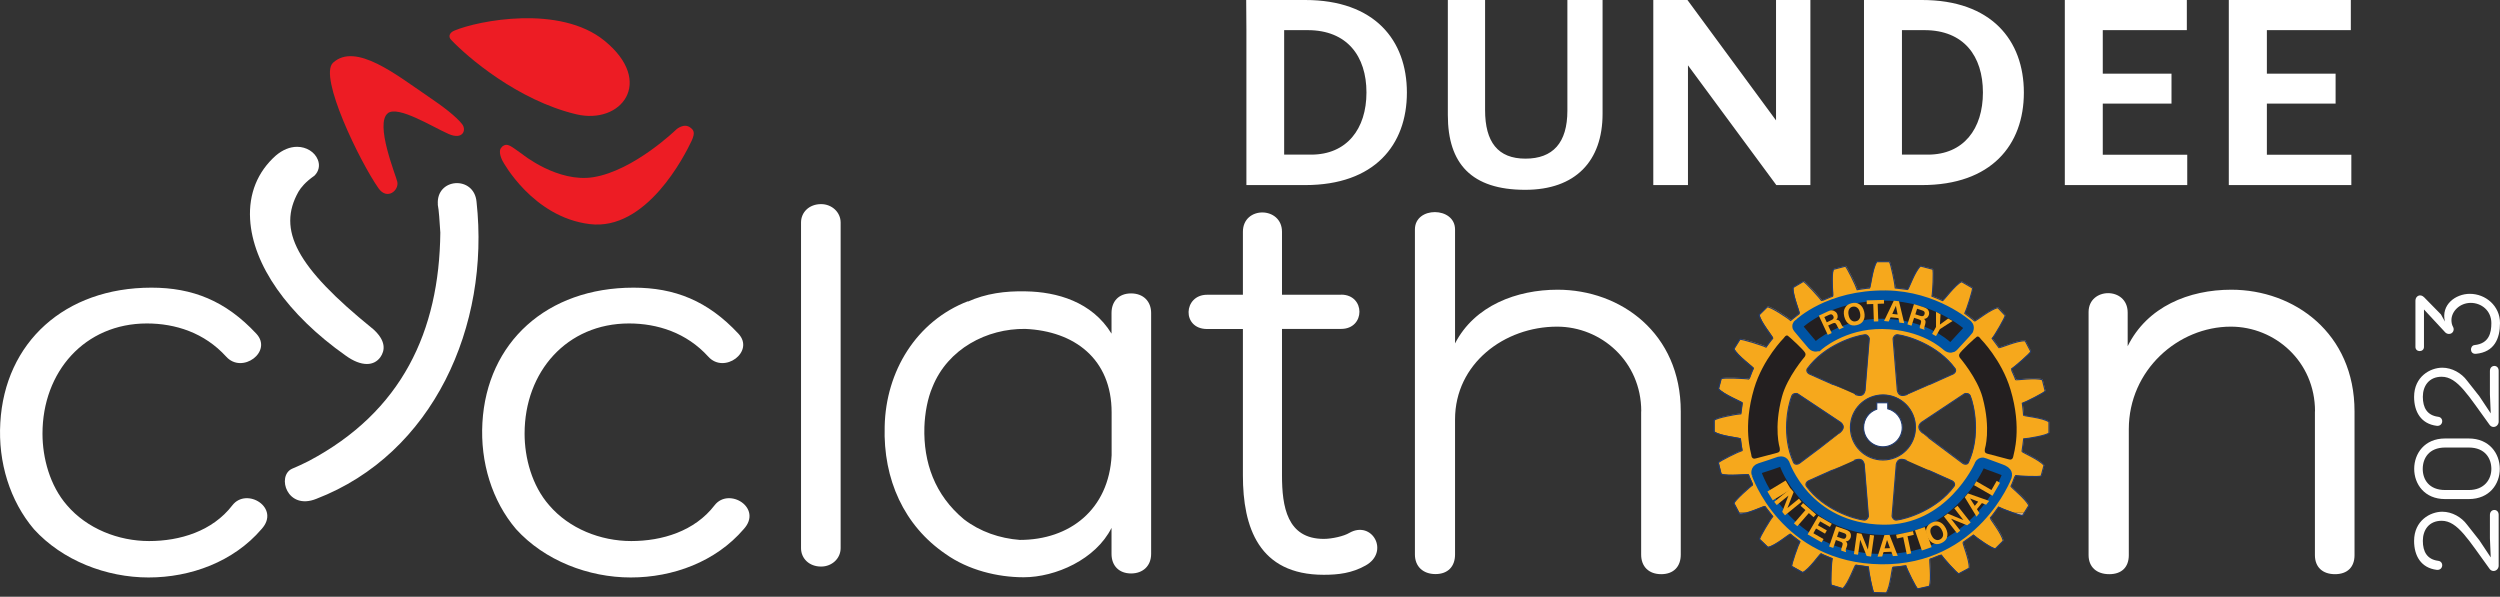
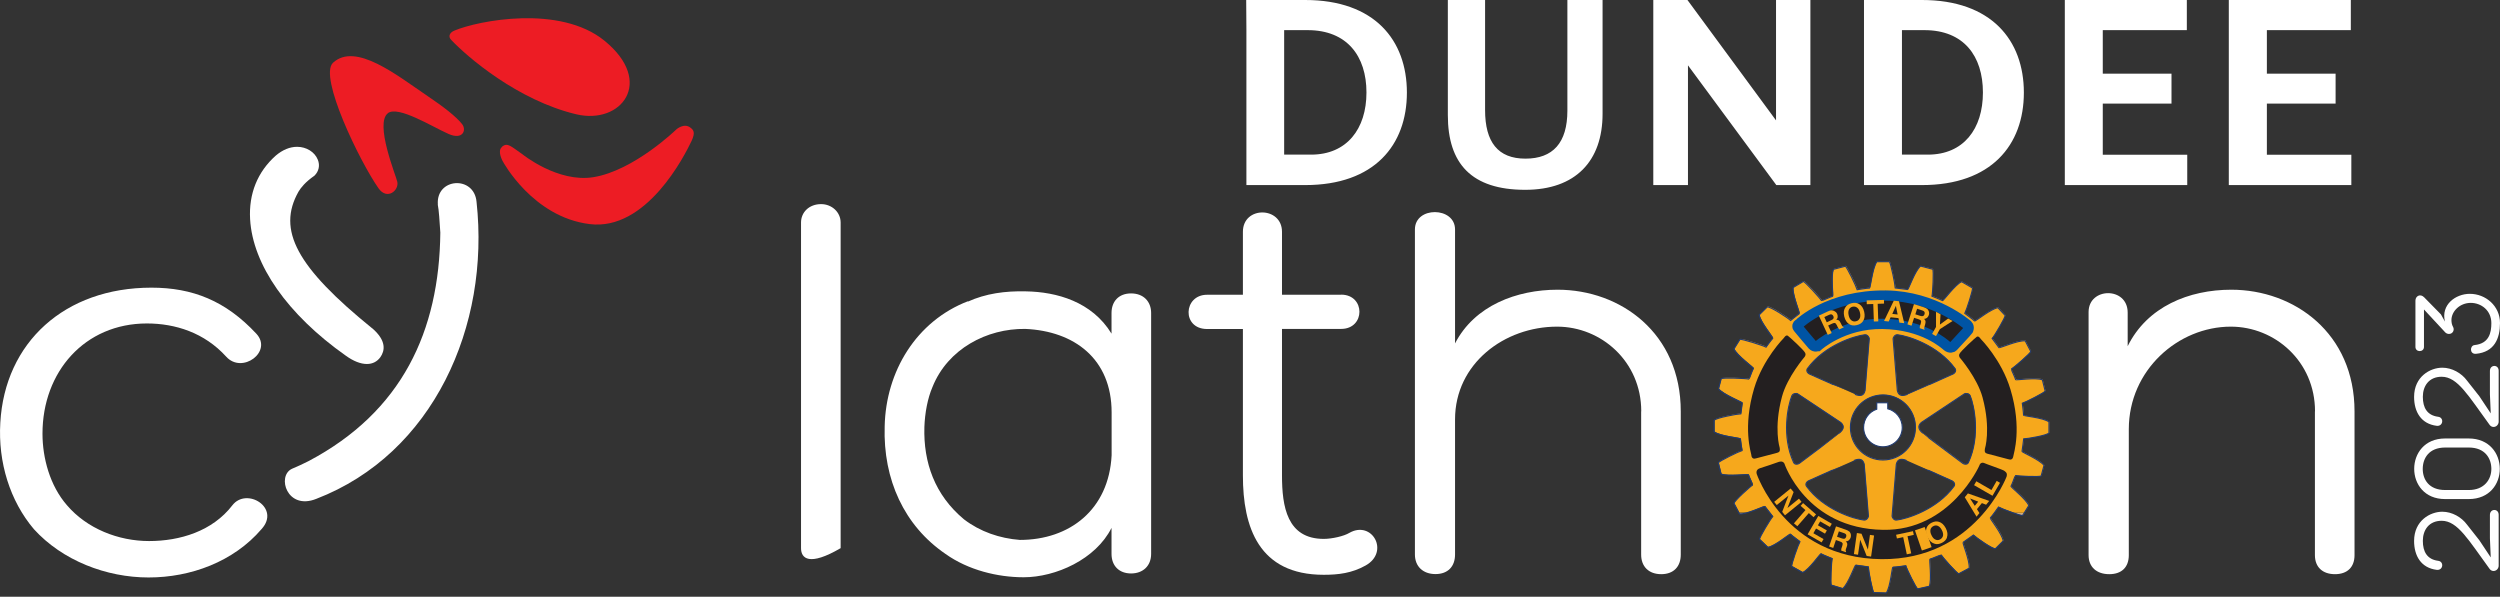
<svg xmlns="http://www.w3.org/2000/svg" width="243px" height="58px" viewBox="0 0 243 58" version="1.1">
  <rect x="0" y="0" width="243" height="58" fill="#333333" stroke="none" />
  <title>dc2023-logo-revese</title>
  <desc>Created with Sketch.</desc>
  <g id="Page-1" stroke="none" stroke-width="1" fill="none" fill-rule="evenodd">
    <g id="dc2023-logo-revese">
      <path d="M242.02,52.32 L242.02,50.05 C242.02,49.42 242.87,49.4 242.87,50.04 L242.87,55.02 C242.84,55.31 242.62,55.5 242.37,55.5 C242.24,55.5 242.1,55.44 242,55.31 C239.94,52.5 238.89,50.62 237.33,50.62 C236.1,50.62 235.5,51.51 235.5,52.57 C235.5,53.63 235.92,54.37 236.98,54.51 C237.58,54.57 237.49,55.46 236.85,55.39 C235.32,55.2 234.65,54.02 234.65,52.58 C234.65,50.6 236.22,49.74 237.39,49.74 C238.34,49.74 239.26,50.27 239.79,50.99 L240.99,52.51 L242.1,54.18 L242.02,52.32 Z" id="Path" fill="#FFFFFF" />
      <path d="M234.66,45.57 C234.66,44.09 235.66,42.62 237.66,42.62 L239.96,42.62 C241.97,42.62 242.98,44.09 242.98,45.57 C242.98,47.05 241.98,48.51 239.96,48.51 L237.66,48.51 C235.66,48.51 234.66,47.05 234.66,45.57 Z M235.49,45.58 C235.49,46.61 236.1,47.63 237.67,47.63 L239.97,47.63 C241.47,47.63 242.16,46.6 242.16,45.58 C242.16,44.56 241.55,43.5 239.97,43.5 L237.67,43.5 C236.1,43.5 235.49,44.54 235.49,45.58 Z" id="Shape" fill="#FFFFFF" fill-rule="nonzero" />
      <path d="M242.02,38.32 L242.02,36.05 C242.02,35.42 242.87,35.4 242.87,36.04 L242.87,41.02 C242.84,41.31 242.62,41.5 242.37,41.5 C242.24,41.5 242.1,41.44 242,41.31 C239.94,38.5 238.89,36.62 237.33,36.62 C236.1,36.62 235.5,37.51 235.5,38.57 C235.5,39.63 235.92,40.37 236.98,40.51 C237.58,40.57 237.49,41.46 236.85,41.39 C235.32,41.2 234.65,40.02 234.65,38.58 C234.65,36.6 236.22,35.74 237.39,35.74 C238.34,35.74 239.26,36.27 239.79,36.99 L240.99,38.51 L242.1,40.18 L242.02,38.32 Z" id="Path" fill="#FFFFFF" />
      <path d="M242.16,31.41 C242.16,30.17 241.17,29.44 240.16,29.44 C239.1,29.44 238.29,30.25 238.28,31.1 C238.28,31.34 238.32,31.57 238.43,31.76 C238.61,32.06 238.42,32.46 238.04,32.46 C237.93,32.46 237.77,32.41 237.68,32.31 L235.61,30.08 L235.61,33.72 C235.61,34.26 234.78,34.26 234.78,33.72 L234.78,29.22 C234.78,28.78 235.25,28.51 235.63,28.9 L237.26,30.56 L237.65,31.26 C237.24,29.62 238.68,28.56 240.07,28.56 C241.6,28.56 243,29.73 243,31.4 C243,32.91 242.45,34.22 240.67,34.39 C240.03,34.45 240.05,33.59 240.53,33.54 C241.94,33.39 242.16,32.35 242.16,31.41 Z" id="Path" fill="#FFFFFF" />
      <path d="M169.79,49.85 L169.05,49.85 L169.1,49.94 C169.28,49.96 169.52,49.92 169.79,49.85" id="Path" fill="#D1AD7E" />
      <path d="M196.64,50.08 L196.78,49.85 L195.76,49.85 C196.2,50.01 196.59,50.12 196.64,50.08" id="Path" fill="#D1AD7E" />
      <path d="M183.03,43.43 C184.07,43.43 184.91,42.59 184.91,41.55 C184.91,40.67 184.31,39.93 183.5,39.73 L183.5,39.15 L182.43,39.15 L182.43,39.77 C181.69,40.02 181.15,40.72 181.15,41.55 C181.15,42.59 181.99,43.43 183.03,43.43" id="Path" fill="#FFFFFF" />
      <path d="M184.35,50.54 C184.07,50.57 183.91,50.24 183.92,50.16 L183.95,49.85 L184.33,45.12 C184.46,44.59 184.81,44.55 185.32,44.75 C185.33,44.74 189.59,46.66 189.62,46.67 C189.96,46.78 190.09,47.05 189.95,47.25 C189.04,48.5 187.75,49.33 186.6,49.85 C185.65,50.28 184.81,50.49 184.36,50.54 L184.35,50.54 Z M181.18,50.54 C180.73,50.49 179.89,50.28 178.94,49.85 C177.8,49.33 176.51,48.5 175.6,47.25 C175.46,47.05 175.59,46.79 175.93,46.67 C175.95,46.67 180.22,44.74 180.23,44.75 C180.74,44.55 181.09,44.59 181.22,45.12 L181.6,49.85 L181.63,50.16 C181.63,50.24 181.47,50.57 181.2,50.54 L181.18,50.54 Z M174.2,38.46 C174.31,38.2 174.68,38.22 174.74,38.26 L178.95,41.06 C179.35,41.43 179.21,41.76 178.79,42.1 C178.79,42.12 175.05,44.91 175.03,44.93 C174.76,45.17 174.47,45.16 174.36,44.93 C173.17,42.37 173.81,39.37 174.19,38.45 L174.2,38.46 Z M175.7,35.82 C177.36,33.54 180.3,32.64 181.28,32.53 C181.56,32.5 181.72,32.83 181.71,32.91 L181.3,37.95 C181.17,38.48 180.82,38.52 180.32,38.32 C180.31,38.33 176.05,36.41 176.02,36.4 C175.68,36.29 175.55,36.02 175.69,35.82 L175.7,35.82 Z M183.04,38.37 C184.79,38.37 186.2,39.79 186.2,41.53 C186.2,43.27 184.79,44.69 183.04,44.69 C181.29,44.69 179.88,43.28 179.88,41.53 C179.88,39.78 181.3,38.37 183.04,38.37 Z M184.46,32.53 C185.44,32.64 188.38,33.54 190.05,35.82 C190.19,36.02 190.06,36.28 189.72,36.4 C189.69,36.4 185.43,38.33 185.42,38.32 C184.92,38.52 184.56,38.48 184.44,37.95 L184.03,32.91 C184.03,32.83 184.18,32.5 184.46,32.53 Z M190.98,38.25 C191.04,38.21 191.41,38.19 191.52,38.45 C191.9,39.37 192.54,42.37 191.35,44.93 C191.25,45.15 190.95,45.17 190.69,44.93 C190.67,44.91 186.92,42.12 186.93,42.1 C186.51,41.76 186.37,41.43 186.77,41.06 L190.98,38.26 L190.98,38.25 Z M196.73,40.32 C196.73,40.09 196.6,39.17 196.6,39.16 C196.87,39.09 198.8,38.12 198.82,37.97 L198.55,36.88 C197.91,36.62 195.96,36.94 195.94,36.86 C195.9,36.69 195.5,35.86 195.52,35.84 C195.76,35.7 197.43,34.26 197.41,34.12 L196.87,33.09 C196.19,33.01 194.37,33.82 194.32,33.75 C194.22,33.6 193.65,32.86 193.66,32.86 C193.86,32.66 194.98,30.76 194.92,30.62 L194.22,29.87 C193.54,29.97 192.01,31.22 191.95,31.16 C191.79,31 190.99,30.42 191,30.42 C191.14,30.18 191.83,28.07 191.74,27.96 L190.69,27.35 C190.06,27.62 188.9,29.23 188.83,29.19 C188.68,29.09 187.81,28.76 187.81,28.76 C187.88,28.49 188,26.23 187.88,26.14 L186.7,25.84 C186.16,26.27 185.53,28.14 185.45,28.12 C185.27,28.09 184.25,27.98 184.25,27.97 C184.25,27.69 183.8,25.47 183.67,25.42 L182.46,25.42 C182.04,25.97 181.84,27.96 181.75,27.96 C181.53,27.96 180.57,28.13 180.56,28.12 C180.49,27.85 179.54,25.86 179.4,25.84 L178.25,26.14 C177.98,26.78 178.25,28.75 178.17,28.76 C177.99,28.8 177.12,29.21 177.1,29.19 C176.96,28.95 175.47,27.3 175.32,27.32 L174.33,27.91 C174.24,28.59 175,30.4 174.93,30.45 C174.78,30.55 174.1,31.11 174.09,31.11 C173.9,30.91 172.05,29.69 171.81,29.8 L171.03,30.57 C171.12,31.25 172.41,32.78 172.35,32.85 C172.19,33.01 171.71,33.7 171.7,33.7 C171.46,33.56 169.28,32.86 169.16,32.95 L168.58,33.88 C168.84,34.52 170.52,35.71 170.47,35.78 C170.37,35.93 170.07,36.81 170.04,36.81 C169.77,36.73 167.43,36.66 167.34,36.77 L167.08,37.76 C167.5,38.31 169.41,39.05 169.39,39.14 C169.35,39.31 169.25,40.18 169.25,40.18 C168.97,40.18 166.75,40.58 166.66,40.83 L166.66,41.94 C167.19,42.36 169.21,42.54 169.21,42.62 C169.21,42.84 169.37,43.74 169.37,43.75 C169.1,43.82 167.08,44.8 167.06,44.95 L167.33,46.04 C167.97,46.3 169.97,46.03 169.99,46.11 C170.03,46.28 170.42,47.08 170.4,47.1 C170.16,47.24 168.55,48.68 168.58,48.9 L169.06,49.81 L169.8,49.81 C170.57,49.6 171.54,49.13 171.57,49.18 C171.63,49.26 171.86,49.56 172.06,49.81 C172.21,50 172.34,50.16 172.34,50.17 C172.14,50.37 171,52.25 171.06,52.39 L171.86,53.16 C172.54,53.06 173.99,51.82 174.05,51.88 C174.21,52.04 174.99,52.6 174.98,52.61 C174.84,52.85 174.1,54.9 174.19,55.02 L175.24,55.61 C175.87,55.34 176.95,53.74 177.03,53.79 C177.18,53.89 178.12,54.26 178.12,54.26 C178.05,54.53 177.92,56.75 178.04,56.84 L179.14,57.18 C179.68,56.75 180.32,54.89 180.41,54.9 C180.59,54.93 181.63,55.06 181.63,55.07 C181.63,55.35 182.03,57.52 182.17,57.57 L183.37,57.61 C183.78,57.06 183.94,55.1 184.02,55.1 C184.25,55.1 185.27,54.95 185.27,54.96 C185.34,55.23 186.28,57.18 186.43,57.21 L187.55,56.96 C187.82,56.32 187.54,54.34 187.62,54.32 C187.8,54.28 188.69,53.89 188.71,53.91 C188.85,54.15 190.28,55.76 190.42,55.74 L191.43,55.2 C191.52,54.52 190.77,52.74 190.84,52.69 C190.99,52.59 191.84,51.97 191.84,51.98 C192.04,52.18 193.76,53.41 193.99,53.3 L194.74,52.55 C194.66,51.87 193.44,50.37 193.49,50.31 C193.56,50.24 193.71,50.05 193.86,49.84 C194.07,49.56 194.28,49.26 194.28,49.26 C194.42,49.34 195.14,49.63 195.76,49.84 L196.78,49.84 L197.23,49.12 C196.97,48.48 195.45,47.31 195.5,47.24 C195.6,47.09 195.89,46.2 195.93,46.2 C196.2,46.27 198.34,46.36 198.43,46.24 L198.71,45.21 C198.29,44.66 196.55,43.94 196.57,43.86 C196.61,43.69 196.72,42.65 196.73,42.65 C197.01,42.65 199.1,42.31 199.19,42.06 L199.19,41 C198.65,40.58 196.73,40.43 196.73,40.35 L196.73,40.32 Z" id="Shape" fill="#F6A81C" fill-rule="nonzero" />
      <path d="M181.72,27.98 C181.81,27.98 182.01,25.99 182.43,25.44 L183.64,25.44 C183.78,25.5 184.22,27.72 184.22,27.99 C184.22,27.99 185.24,28.11 185.42,28.14 C185.5,28.16 186.14,26.29 186.68,25.86 L187.86,26.17 C187.98,26.26 187.86,28.52 187.79,28.79 C187.79,28.79 188.66,29.13 188.81,29.22 C188.88,29.27 190.04,27.65 190.67,27.38 L191.72,27.99 C191.81,28.11 191.12,30.21 190.98,30.46 C190.98,30.46 191.77,31.04 191.93,31.2 C192,31.26 193.52,30 194.2,29.91 L194.9,30.66 C194.96,30.79 193.84,32.7 193.64,32.9 C193.64,32.9 194.2,33.65 194.3,33.79 C194.35,33.86 196.17,33.05 196.85,33.13 L197.39,34.16 C197.41,34.31 195.74,35.74 195.5,35.88 C195.48,35.9 195.88,36.72 195.92,36.9 C195.94,36.98 197.89,36.66 198.52,36.92 L198.79,38.01 C198.77,38.16 196.84,39.12 196.57,39.2 C196.57,39.2 196.69,40.13 196.69,40.36 C196.69,40.44 198.61,40.59 199.16,41.01 L199.16,42.07 C199.07,42.32 196.98,42.66 196.7,42.66 C196.7,42.66 196.58,43.7 196.54,43.87 C196.52,43.96 198.26,44.68 198.68,45.23 L198.4,46.26 C198.31,46.38 196.17,46.29 195.9,46.22 C195.87,46.22 195.57,47.11 195.47,47.26 C195.42,47.33 196.94,48.5 197.2,49.14 L196.6,50.1 C196.48,50.19 194.49,49.43 194.25,49.29 C194.25,49.29 193.63,50.18 193.46,50.34 C193.4,50.4 194.62,51.9 194.71,52.58 L193.96,53.33 C193.72,53.44 192,52.21 191.81,52.01 C191.81,52.01 190.96,52.62 190.81,52.72 C190.74,52.77 191.49,54.54 191.4,55.23 L190.39,55.77 C190.24,55.79 188.81,54.18 188.68,53.94 C188.66,53.92 187.77,54.31 187.59,54.35 C187.51,54.37 187.79,56.36 187.52,56.99 L186.4,57.24 C186.25,57.22 185.31,55.27 185.24,54.99 C185.24,54.99 184.22,55.14 183.99,55.13 C183.9,55.13 183.75,57.09 183.34,57.64 L182.14,57.6 C182,57.54 181.6,55.37 181.6,55.1 C181.6,55.1 180.55,54.96 180.38,54.93 C180.29,54.91 179.65,56.78 179.11,57.21 L178.01,56.88 C177.89,56.79 178.02,54.57 178.09,54.3 C178.09,54.3 177.15,53.93 177,53.83 C176.93,53.78 175.85,55.38 175.21,55.65 L174.16,55.06 C174.07,54.94 174.81,52.89 174.95,52.65 C174.95,52.65 174.17,52.08 174.02,51.92 C173.96,51.86 172.51,53.11 171.83,53.2 L171.03,52.43 C170.97,52.29 172.11,50.41 172.31,50.21 C172.31,50.21 171.64,49.38 171.54,49.23 C171.49,49.16 169.76,50.03 169.07,49.95 L168.54,48.94 C168.52,48.72 170.12,47.28 170.36,47.14 C170.38,47.12 169.99,46.32 169.95,46.15 C169.93,46.06 167.93,46.33 167.29,46.08 L167.02,44.99 C167.04,44.84 169.06,43.86 169.33,43.79 C169.33,43.79 169.18,42.89 169.17,42.66 C169.17,42.57 167.15,42.4 166.61,41.98 L166.61,40.87 C166.71,40.62 168.93,40.22 169.21,40.22 C169.21,40.22 169.32,39.35 169.35,39.18 C169.37,39.1 167.46,38.35 167.04,37.8 L167.3,36.81 C167.39,36.69 169.73,36.77 170,36.85 C170.03,36.85 170.33,35.97 170.43,35.82 C170.48,35.75 168.8,34.55 168.54,33.92 L169.12,32.99 C169.24,32.9 171.42,33.6 171.66,33.74 C171.66,33.74 172.15,33.05 172.31,32.89 C172.37,32.83 171.08,31.3 170.99,30.61 L171.77,29.84 C172.01,29.73 173.85,30.94 174.05,31.15 C174.05,31.15 174.74,30.59 174.89,30.49 C174.96,30.44 174.2,28.63 174.29,27.95 L175.28,27.36 C175.43,27.34 176.92,28.99 177.06,29.23 C177.08,29.25 177.95,28.84 178.13,28.8 C178.21,28.78 177.95,26.81 178.21,26.18 L179.36,25.88 C179.51,25.9 180.45,27.89 180.52,28.16 C180.52,28.16 181.48,28 181.71,28 L181.72,27.98 Z M185.4,38.33 C184.9,38.53 184.54,38.49 184.42,37.96 L184.01,32.92 C184.01,32.84 184.16,32.51 184.44,32.54 C185.42,32.65 188.36,33.55 190.03,35.83 C190.17,36.03 190.04,36.3 189.7,36.41 C189.68,36.41 185.41,38.34 185.4,38.33 Z M180.3,38.33 C180.8,38.53 181.16,38.49 181.28,37.96 L181.69,32.92 C181.69,32.84 181.54,32.51 181.26,32.54 C180.28,32.65 177.34,33.55 175.68,35.83 C175.54,36.03 175.67,36.3 176.01,36.41 C176.04,36.41 180.3,38.34 180.31,38.33 L180.3,38.33 Z M185.31,44.76 C184.81,44.56 184.45,44.59 184.32,45.13 L183.91,50.17 C183.91,50.25 184.06,50.58 184.34,50.55 C185.32,50.44 188.26,49.54 189.93,47.26 C190.07,47.06 189.94,46.8 189.6,46.68 C189.58,46.68 185.31,44.75 185.3,44.76 L185.31,44.76 Z M180.21,44.76 C180.72,44.56 181.07,44.59 181.2,45.13 L181.61,50.17 C181.61,50.25 181.46,50.58 181.18,50.55 C180.19,50.44 177.26,49.54 175.59,47.26 C175.45,47.06 175.58,46.8 175.92,46.68 C175.94,46.68 180.21,44.75 180.22,44.76 L180.21,44.76 Z M186.91,42.11 C186.49,41.77 186.35,41.44 186.75,41.07 L190.96,38.27 C191.02,38.23 191.39,38.21 191.5,38.47 C191.88,39.39 192.52,42.39 191.33,44.95 C191.23,45.17 190.93,45.19 190.67,44.95 C190.65,44.93 186.9,42.14 186.91,42.12 L186.91,42.11 Z M178.76,42.11 C179.18,41.77 179.32,41.44 178.92,41.07 L174.71,38.27 C174.65,38.23 174.28,38.21 174.17,38.47 C173.79,39.39 173.15,42.39 174.34,44.95 C174.44,45.17 174.74,45.19 175.01,44.95 C175.03,44.93 178.77,42.14 178.77,42.12 L178.76,42.11 Z M179.86,41.55 C179.86,39.8 181.28,38.39 183.02,38.39 C184.76,38.39 186.18,39.81 186.18,41.55 C186.18,43.29 184.77,44.71 183.02,44.71 C181.27,44.71 179.86,43.29 179.86,41.55 Z M183.49,39.73 C184.3,39.94 184.9,40.68 184.9,41.55 C184.9,42.59 184.06,43.43 183.02,43.43 C181.98,43.43 181.14,42.59 181.14,41.55 C181.14,40.72 181.67,40.02 182.42,39.77 L182.42,39.15 L183.49,39.15 L183.49,39.73 Z" id="Shape" stroke="#223B6F" stroke-width="0.11" />
      <path d="M176.67,33.64 C176.67,33.64 176.4,33.77 176.18,33.54 C175.96,33.31 174.86,31.96 174.76,31.85 C174.67,31.75 174.69,31.57 174.86,31.48 C174.9,31.46 177.74,28.67 183.31,28.73 C188.09,28.78 191.25,31.6 191.26,31.6 C191.44,31.82 191.31,32.07 191.3,32.09 C191.22,32.21 189.93,33.58 189.85,33.68 C189.77,33.78 189.53,33.86 189.27,33.65 C189.01,33.44 186.99,31.54 182.97,31.48 C179.1,31.43 176.68,33.64 176.68,33.64" id="Path" fill="#231F20" />
      <path d="M176.67,33.64 C176.67,33.64 176.4,33.77 176.18,33.54 C175.96,33.31 174.86,31.96 174.76,31.85 C174.67,31.75 174.69,31.57 174.86,31.48 C174.9,31.46 177.74,28.67 183.31,28.73 C188.09,28.78 191.25,31.6 191.26,31.6 C191.44,31.82 191.31,32.07 191.3,32.09 C191.22,32.21 189.93,33.58 189.85,33.68 C189.77,33.78 189.53,33.86 189.27,33.65 C189.01,33.44 186.99,31.54 182.97,31.48 C179.1,31.43 176.68,33.64 176.68,33.64 L176.67,33.64 Z" id="Path" stroke="#0054A4" />
      <path d="M170.24,44.27 C170.2,43.98 169.37,41.57 170.5,37.76 C171.36,34.88 173.39,32.85 173.39,32.85 C173.4,32.85 173.58,32.52 173.77,32.63 C173.88,32.69 175.37,34.05 175.46,34.3 C175.48,34.35 175.55,34.47 175.43,34.66 C175.43,34.66 173.72,36.64 173.21,38.55 C172.38,41.65 172.99,43.53 172.99,43.54 C173.04,43.85 172.96,43.95 172.75,44.01 C172.75,44.01 170.7,44.55 170.7,44.55 C170.47,44.63 170.28,44.57 170.23,44.27" id="Path" fill="#231F20" />
      <path d="M170.75,46.05 C170.75,46.05 170.61,45.65 171.07,45.51 C171.64,45.33 172.57,45.02 172.77,44.94 C172.96,44.86 173.28,44.77 173.44,45.05 C173.44,45.05 175.54,51.38 183.03,51.5 C189.56,51.61 192.38,45.28 192.38,45.28 C192.48,44.93 192.75,44.95 192.87,45.01 C193.01,45.09 194.7,45.66 194.81,45.76 C194.92,45.86 195.15,45.94 195.04,46.33 C195.04,46.33 191.96,54.44 182.88,54.35 C173.42,54.25 170.71,45.93 170.75,46.06" id="Path" fill="#231F20" />
-       <path d="M170.75,46.05 C170.75,46.05 170.61,45.65 171.07,45.51 C171.64,45.33 172.57,45.02 172.77,44.94 C172.96,44.86 173.28,44.77 173.44,45.05 C173.44,45.05 175.54,51.38 183.03,51.5 C189.56,51.61 192.38,45.28 192.38,45.28 C192.48,44.93 192.75,44.95 192.87,45.01 C193.01,45.09 194.7,45.66 194.81,45.76 C194.92,45.86 195.15,45.94 195.04,46.33 C195.04,46.33 191.96,54.44 182.88,54.35 C173.42,54.25 170.71,45.93 170.75,46.06 L170.75,46.05 Z" id="Path" stroke="#0054A4" />
      <path d="M195.69,44.36 C195.73,44.07 196.56,41.66 195.42,37.86 C194.56,34.98 192.53,32.95 192.53,32.95 C192.52,32.95 192.34,32.62 192.15,32.73 C192.04,32.79 190.55,34.15 190.46,34.4 C190.44,34.45 190.37,34.57 190.49,34.76 C190.49,34.76 192.2,36.74 192.71,38.65 C193.54,41.75 192.93,43.63 192.93,43.63 C192.88,43.94 192.96,44.04 193.17,44.1 C193.17,44.1 195.22,44.64 195.22,44.64 C195.45,44.72 195.64,44.66 195.69,44.36" id="Path" fill="#231F20" />
      <path d="M178.03,30.17 C178.11,30.17 178.19,30.18 178.27,30.22 C178.33,30.25 178.39,30.29 178.44,30.33 C178.49,30.37 178.53,30.44 178.57,30.51 C178.61,30.6 178.63,30.7 178.62,30.8 C178.62,30.91 178.57,31 178.48,31.08 C178.58,31.08 178.67,31.1 178.73,31.14 C178.8,31.19 178.86,31.28 178.92,31.41 L178.98,31.53 C179.02,31.62 179.05,31.67 179.07,31.7 C179.1,31.75 179.14,31.77 179.19,31.77 L179.21,31.82 L178.78,32.02 C178.78,32.02 178.73,31.95 178.71,31.93 C178.68,31.88 178.64,31.83 178.62,31.78 L178.54,31.61 C178.48,31.49 178.42,31.42 178.36,31.4 C178.3,31.38 178.21,31.4 178.1,31.45 L177.7,31.64 L178.04,32.37 L177.66,32.55 L176.79,30.68 L177.71,30.25 C177.84,30.19 177.95,30.16 178.04,30.16 L178.03,30.17 Z M177.33,30.83 L177.56,31.33 L178,31.12 C178.09,31.08 178.15,31.04 178.18,31 C178.24,30.93 178.25,30.84 178.2,30.73 C178.15,30.62 178.07,30.56 177.98,30.55 C177.93,30.55 177.86,30.57 177.77,30.61 L177.32,30.82 L177.33,30.83 Z" id="Shape" fill="#F6A81C" fill-rule="nonzero" />
      <path d="M181.09,31.21 C180.97,31.4 180.77,31.53 180.48,31.6 C180.19,31.67 179.95,31.64 179.76,31.52 C179.51,31.37 179.35,31.12 179.26,30.76 C179.18,30.39 179.21,30.09 179.38,29.86 C179.49,29.67 179.7,29.54 179.98,29.47 C180.27,29.4 180.51,29.43 180.7,29.55 C180.95,29.69 181.11,29.94 181.2,30.31 C181.28,30.67 181.25,30.97 181.09,31.21 M180.76,30.96 C180.83,30.82 180.84,30.63 180.79,30.4 C180.74,30.17 180.65,30.01 180.52,29.91 C180.39,29.81 180.25,29.78 180.08,29.81 C179.91,29.85 179.79,29.94 179.72,30.09 C179.65,30.24 179.64,30.42 179.69,30.65 C179.74,30.88 179.83,31.04 179.96,31.14 C180.09,31.24 180.23,31.27 180.4,31.23 C180.57,31.19 180.69,31.1 180.75,30.95" id="Shape" fill="#F6A81C" fill-rule="nonzero" />
      <polygon id="Path" fill="#F6A81C" points="183.12 29.15 183.13 29.51 182.51 29.53 182.57 31.24 182.14 31.25 182.08 29.55 181.45 29.57 181.44 29.2" />
      <path d="M184.09,29.23 L184.58,29.28 L185.09,31.41 L184.62,31.36 L184.53,30.92 L183.77,30.84 L183.58,31.25 L183.13,31.2 L184.08,29.22 L184.09,29.23 Z M183.93,30.51 L184.45,30.57 L184.28,29.73 L183.93,30.51 Z" id="Shape" fill="#F6A81C" fill-rule="nonzero" />
      <path d="M187.31,30.01 C187.38,30.07 187.42,30.13 187.46,30.21 C187.49,30.27 187.5,30.34 187.51,30.41 C187.51,30.48 187.51,30.55 187.48,30.63 C187.45,30.72 187.39,30.81 187.32,30.88 C187.24,30.95 187.14,30.99 187.02,31 C187.1,31.07 187.15,31.14 187.16,31.22 C187.17,31.3 187.16,31.41 187.12,31.55 L187.08,31.68 C187.05,31.77 187.04,31.83 187.03,31.87 C187.03,31.92 187.03,31.97 187.07,32 L187.05,32.05 L186.6,31.9 C186.6,31.9 186.6,31.81 186.6,31.79 C186.6,31.73 186.62,31.67 186.64,31.62 L186.7,31.44 C186.74,31.31 186.74,31.22 186.71,31.17 C186.68,31.11 186.6,31.07 186.48,31.03 L186.05,30.89 L185.8,31.66 L185.4,31.53 L186.04,29.56 L187.01,29.87 C187.15,29.92 187.25,29.97 187.31,30.02 L187.31,30.01 Z M186.34,30.02 L186.17,30.55 L186.64,30.7 C186.73,30.73 186.81,30.74 186.86,30.73 C186.95,30.72 187.02,30.66 187.06,30.55 C187.1,30.43 187.08,30.34 187.02,30.27 C186.98,30.23 186.92,30.2 186.83,30.17 L186.35,30.01 L186.34,30.02 Z" id="Shape" fill="#F6A81C" fill-rule="nonzero" />
      <polygon id="Path" fill="#F6A81C" points="189.36 30.96 189.79 31.2 188.56 31.99 188.18 32.67 187.8 32.46 188.18 31.78 188.18 30.31 188.62 30.55 188.56 31.55" />
-       <rect id="Rectangle" fill="#F6A81C" transform="translate(172.79, 47.426) rotate(-31.1) translate(-172.79, -47.426) " x="171.755" y="47.211" width="2.07" height="1" />
      <polygon id="Path" fill="#F6A81C" points="174.05 47.48 174.34 47.83 173.74 49.38 174.86 48.47 175.11 48.78 173.5 50.09 173.23 49.75 173.84 48.17 172.7 49.09 172.45 48.78" />
      <polygon id="Path" fill="#F6A81C" points="176.52 50 176.28 50.27 175.82 49.87 174.7 51.15 174.37 50.87 175.49 49.58 175.02 49.17 175.26 48.9" />
      <polygon id="Path" fill="#F6A81C" points="177.87 51.22 176.92 50.68 176.7 51.06 177.57 51.56 177.39 51.87 176.52 51.37 176.26 51.83 177.25 52.4 177.06 52.72 175.7 51.94 176.74 50.15 178.05 50.91" />
      <path d="M179.73,51.64 C179.79,51.7 179.84,51.76 179.87,51.84 C179.9,51.9 179.91,51.97 179.91,52.04 C179.91,52.11 179.91,52.18 179.88,52.26 C179.85,52.35 179.79,52.44 179.71,52.51 C179.63,52.58 179.53,52.62 179.41,52.62 C179.49,52.69 179.53,52.76 179.55,52.84 C179.57,52.92 179.55,53.03 179.5,53.16 L179.45,53.29 C179.42,53.38 179.4,53.44 179.4,53.48 C179.4,53.53 179.4,53.58 179.44,53.62 L179.42,53.67 L178.97,53.52 C178.97,53.52 178.97,53.43 178.97,53.41 C178.97,53.35 178.99,53.29 179.01,53.24 L179.07,53.06 C179.11,52.94 179.12,52.84 179.09,52.79 C179.06,52.73 178.99,52.68 178.87,52.64 L178.45,52.49 L178.19,53.26 L177.79,53.12 L178.46,51.16 L179.42,51.49 C179.56,51.54 179.66,51.59 179.72,51.65 L179.73,51.64 Z M178.74,51.64 L178.56,52.17 L179.02,52.33 C179.11,52.36 179.18,52.37 179.24,52.37 C179.33,52.37 179.4,52.3 179.44,52.19 C179.48,52.07 179.47,51.98 179.4,51.91 C179.36,51.87 179.3,51.84 179.21,51.81 L178.74,51.65 L178.74,51.64 Z" id="Shape" fill="#F6A81C" fill-rule="nonzero" />
      <polygon id="Path" fill="#F6A81C" points="180.49 51.81 180.94 51.88 181.56 53.42 181.76 51.99 182.16 52.05 181.87 54.1 181.44 54.04 180.81 52.46 180.6 53.92 180.2 53.86" />
-       <path d="M183.17,52.01 L183.66,51.99 L184.46,54.03 L183.99,54.05 L183.84,53.63 L183.08,53.66 L182.95,54.09 L182.5,54.11 L183.16,52.02 L183.17,52.01 Z M183.19,53.3 L183.71,53.28 L183.42,52.48 L183.18,53.3 L183.19,53.3 Z" id="Shape" fill="#F6A81C" fill-rule="nonzero" />
      <polygon id="Path" fill="#F6A81C" points="185.94 51.63 186.02 51.99 185.41 52.12 185.77 53.79 185.34 53.88 184.99 52.21 184.38 52.34 184.3 51.98" />
      <rect id="Rectangle" fill="#F6A81C" transform="translate(186.673, 52.46) rotate(-18.98) translate(-186.673, -52.46) " x="186.458" y="51.425" width="1" height="2.07" />
      <path d="M189.25,52.24 C189.18,52.45 189.02,52.63 188.76,52.76 C188.5,52.89 188.26,52.93 188.04,52.85 C187.76,52.77 187.54,52.57 187.37,52.23 C187.2,51.89 187.16,51.59 187.26,51.33 C187.33,51.12 187.49,50.94 187.75,50.81 C188.01,50.68 188.25,50.65 188.46,50.72 C188.73,50.8 188.95,51 189.13,51.34 C189.3,51.67 189.34,51.97 189.24,52.24 M188.86,52.08 C188.89,51.92 188.86,51.74 188.75,51.53 C188.64,51.32 188.52,51.19 188.37,51.12 C188.22,51.05 188.07,51.06 187.92,51.14 C187.77,51.22 187.67,51.34 187.64,51.49 C187.61,51.65 187.64,51.83 187.75,52.04 C187.85,52.25 187.98,52.39 188.13,52.45 C188.28,52.52 188.43,52.51 188.58,52.43 C188.73,52.35 188.82,52.23 188.86,52.08" id="Shape" fill="#F6A81C" fill-rule="nonzero" />
-       <polygon id="Path" fill="#F6A81C" points="188.95 50.2 189.31 49.92 190.84 50.55 189.96 49.41 190.27 49.16 191.55 50.79 191.21 51.06 189.64 50.42 190.54 51.58 190.22 51.83" />
      <path d="M190.97,48.34 L191.28,47.96 L193.35,48.69 L193.05,49.06 L192.64,48.9 L192.16,49.49 L192.4,49.87 L192.12,50.22 L190.98,48.34 L190.97,48.34 Z M191.95,49.17 L192.28,48.76 L191.49,48.45 L191.95,49.17 Z" id="Shape" fill="#F6A81C" fill-rule="nonzero" />
      <polygon id="Path" fill="#F6A81C" points="191.88 47.16 192.1 46.78 193.57 47.63 194.08 46.74 194.4 46.93 193.67 48.19" />
-       <path d="M61.14,31.44 C55.1,31.44 50.99,36.13 50.99,42.15 C50.99,44.52 51.71,47.21 53.38,49.11 C55.32,51.38 58.37,52.59 61.36,52.59 C64.35,52.59 67.52,51.64 69.46,49.11 C70.85,47.32 74.17,49.37 72.29,51.43 C69.57,54.6 65.42,56.13 61.31,56.13 C57.2,56.13 52.94,54.49 50.16,51.43 C47.83,48.69 46.67,44.94 46.89,41.09 C47.33,33.28 53.15,27.96 61.58,27.96 C65.57,27.96 68.79,29.23 71.78,32.44 C73.39,34.18 70.39,36.4 68.84,34.66 C66.73,32.34 63.91,31.44 61.13,31.44" id="Path" fill="#FFFFFF" />
      <path d="M43.84,3.86 C43.53,3.53 43.73,3.16 44.15,2.98 C46.51,1.99 54.44,0.43 58.77,3.97 C63.66,7.97 60.38,12.14 56.02,11.11 C50.3,9.75 45.38,5.5 43.84,3.86" id="Path" fill="#ED1C24" />
      <path d="M48.79,14.26 C49.33,13.84 49.61,14.18 50.76,14.98 C50.76,14.98 54.21,17.79 57.69,17.22 C61.64,16.57 65.74,12.58 65.74,12.58 C65.74,12.58 66.48,11.92 67.1,12.4 C67.39,12.62 67.62,12.85 67.22,13.7 C66.55,15.12 62.83,22.48 57.3,21.78 C51.76,21.09 48.87,15.68 48.87,15.68 C48.87,15.68 48.29,14.67 48.8,14.28" id="Path" fill="#ED1C24" />
      <g id="Group" transform="translate(0, 5)">
        <path d="M37.71,6 C36.39,6.99 38.5,12.09 38.62,12.68 C38.79,13.51 37.63,14.49 36.79,13.3 C34.98,10.72 30.94,2.42 32.37,1.1 C34.57,-0.93 38.61,2.34 41.58,4.35 C43.11,5.38 44.34,6.33 44.92,7.07 C45.37,7.65 44.98,8.63 43.6,8.02 C42.01,7.32 38.71,5.24 37.7,6" id="Path" fill="#ED1C24" />
        <path d="M14.28,26.44 C8.24,26.44 4.13,31.13 4.13,37.15 C4.13,39.52 4.85,42.21 6.51,44.11 C8.45,46.38 11.5,47.59 14.49,47.59 C17.48,47.59 20.65,46.64 22.59,44.11 C23.98,42.32 27.3,44.37 25.42,46.43 C22.7,49.6 18.54,51.13 14.44,51.13 C10.34,51.13 6.07,49.49 3.29,46.43 C0.97,43.69 -0.2,39.94 0.03,36.09 C0.47,28.28 6.29,22.96 14.72,22.96 C18.71,22.96 21.93,24.23 24.92,27.44 C26.53,29.18 23.53,31.4 21.98,29.66 C19.87,27.34 17.05,26.44 14.27,26.44" id="Path" fill="#FFFFFF" />
      </g>
-       <path d="M81.71,53.28 C81.71,54.28 80.87,55.07 79.81,55.07 C78.65,55.07 77.86,54.28 77.86,53.28 L77.86,21.63 C77.86,20.63 78.65,19.84 79.81,19.84 C80.86,19.84 81.71,20.63 81.71,21.63 L81.71,53.28 Z" id="Path" fill="#FFFFFF" />
+       <path d="M81.71,53.28 C78.65,55.07 77.86,54.28 77.86,53.28 L77.86,21.63 C77.86,20.63 78.65,19.84 79.81,19.84 C80.86,19.84 81.71,20.63 81.71,21.63 L81.71,53.28 Z" id="Path" fill="#FFFFFF" />
      <path d="M108.05,44.26 L108.05,40.09 C108.05,34.87 104.41,32.18 99.66,31.97 C95.91,31.92 92.12,33.92 90.64,37.61 C90.16,38.72 89.9,40.14 89.85,41.51 C89.75,44.94 90.85,48.11 93.7,50.48 C95.28,51.69 97.18,52.33 99.13,52.48 C103.98,52.48 107.78,49.53 108.05,44.25 L108.05,44.26 Z M94.07,29.32 C95.81,28.53 97.71,28.27 99.71,28.32 C102.72,28.37 106.14,29.32 108.04,32.43 L108.04,30.42 C108.04,29.31 108.73,28.52 109.94,28.52 C111.15,28.52 111.89,29.31 111.89,30.42 L111.89,53.84 C111.89,55 111.1,55.74 109.94,55.74 C108.78,55.74 108.04,55 108.04,53.84 L108.04,51.31 C106.51,54.37 102.61,56.11 99.5,56.11 C96.97,56.11 94.12,55.42 91.9,53.84 C87.89,51.1 85.83,46.61 85.99,41.45 C86.1,36.12 89.05,31.21 94.11,29.27 L94.06,29.32 L94.07,29.32 Z" id="Shape" fill="#FFFFFF" fill-rule="nonzero" />
      <path d="M130.36,28.64 C132.73,28.64 132.73,31.97 130.36,31.97 L124.61,31.97 L124.61,46.21 C124.61,49.22 125.09,52.38 128.67,52.38 C129.46,52.38 130.62,52.12 131.15,51.8 C133.37,50.53 135.11,53.65 132.73,54.97 C131.41,55.71 130.09,55.87 128.67,55.87 C122.34,55.87 120.81,51.23 120.81,46.22 L120.81,31.98 L117.33,31.98 C114.85,31.98 115.01,28.65 117.33,28.65 L120.81,28.65 L120.81,22.53 C120.81,20 124.61,20.05 124.61,22.53 L124.61,28.65 L130.36,28.65 L130.36,28.64 Z" id="Path" fill="#FFFFFF" />
      <path d="M159.53,39.98 C159.53,35.13 155.63,31.75 151.35,31.75 C146.23,31.75 141.43,35.34 141.43,40.77 L141.43,53.9 C141.43,55.06 140.74,55.8 139.53,55.8 C138.32,55.8 137.53,55.06 137.53,53.9 L137.53,22.3 C137.53,20.03 141.43,20.08 141.43,22.3 L141.43,33.38 C143.33,29.69 147.44,28.16 151.4,28.16 C157.52,28.16 163.37,32.38 163.37,39.98 L163.37,53.91 C163.37,55.07 162.68,55.81 161.47,55.81 C160.26,55.81 159.52,55.07 159.52,53.91 L159.52,39.98 L159.53,39.98 Z" id="Path" fill="#FFFFFF" />
      <path d="M225.02,39.98 C225.02,35.13 221.12,31.75 216.84,31.75 C211.72,31.75 206.92,35.97 206.92,41.72 L206.92,53.96 C206.92,55.12 206.24,55.81 205.02,55.81 C203.8,55.81 203.01,55.12 203.01,53.96 L203.01,30.33 C203.01,27.9 206.81,27.85 206.81,30.38 L206.81,33.65 C208.71,29.8 212.77,28.16 216.88,28.16 C223,28.16 228.86,32.38 228.86,39.98 L228.86,53.96 C228.86,55.12 228.17,55.81 226.96,55.81 C225.75,55.81 225.01,55.12 225.01,53.96 L225.01,39.98 L225.02,39.98 Z" id="Path" fill="#FFFFFF" />
      <path d="M140.73,0 L144.35,0 L144.35,10.7 C144.35,13.81 145.6,15.42 148.27,15.42 C150.94,15.42 152.35,13.89 152.35,10.75 L152.35,0 L155.77,0 L155.77,11.06 C155.77,15.65 153.15,18.45 148.25,18.45 C143.03,18.45 140.73,15.91 140.73,11.19 L140.73,0 Z M186.81,17.99 C193.56,17.99 196.72,14.09 196.72,9 C196.72,3.91 193.56,0 186.81,0 L181.18,0 L181.18,17.99 L186.81,17.99 Z M184.87,15.04 L184.87,2.93 L187.06,2.93 C190.88,2.93 192.74,5.45 192.74,8.99 C192.74,12.53 190.86,15.03 187.39,15.03 L184.87,15.03 L184.87,15.04 Z M228.55,17.99 L228.55,15.04 L220.34,15.04 L220.34,10.07 L227.02,10.07 L227.02,7.16 L220.34,7.16 L220.34,2.93 L228.5,2.93 L228.5,0 L216.64,0 L216.64,17.99 L228.54,17.99 L228.55,17.99 Z M126.86,17.99 C133.61,17.99 136.75,14.09 136.75,9 C136.75,3.91 133.62,0 126.86,0 L121.13,0 L121.15,2.85 L121.15,17.99 L126.86,17.99 Z M124.82,15.04 L124.82,2.93 L127.11,2.93 C130.93,2.93 132.82,5.45 132.82,8.99 C132.82,12.53 130.91,15.03 127.44,15.03 L124.82,15.03 L124.82,15.04 Z M164.07,17.99 L164.07,6.35 L172.66,17.99 L175.97,17.99 L175.97,0 L172.63,0 L172.63,11.7 L164.02,0 L160.7,0 L160.7,17.99 L164.07,17.99 Z M212.6,17.99 L212.6,15.04 L204.39,15.04 L204.39,10.07 L211.07,10.07 L211.07,7.16 L204.39,7.16 L204.39,2.93 L212.56,2.93 L212.56,0 L200.7,0 L200.7,17.99 L212.6,17.99 Z" id="Shape" fill="#FFFFFF" fill-rule="nonzero" />
      <path d="M42.55,19.88 C42.66,20.39 42.73,21.53 42.8,22.61 C42.7,32.18 39.08,40.02 29.99,44.82 C29.37,45.14 29.01,45.29 28.37,45.57 C26.88,46.28 27.9,49.63 30.74,48.49 C42.12,44.11 47.64,31.69 46.32,19.62 C46.09,17.03 42.36,17.28 42.56,19.88" id="Path" fill="#FFFFFF" />
      <path d="M36.16,31.9 C28.84,25.96 26.9,22.36 29.02,18.62 C29.24,18.25 29.68,17.69 30.56,17.08 C30.99,16.66 31.12,16.08 30.89,15.52 C30.59,14.77 29.78,14.27 28.88,14.27 C28.18,14.27 27.47,14.56 26.81,15.12 C25.03,16.7 24.17,18.83 24.31,21.3 C24.56,25.73 27.94,30.57 33.61,34.57 C34.34,35.1 35.05,35.38 35.66,35.38 C36.21,35.38 36.66,35.15 36.97,34.72 C37.4,34.11 37.61,33.13 36.16,31.89" id="Path" fill="#FFFFFF" />
    </g>
  </g>
</svg>